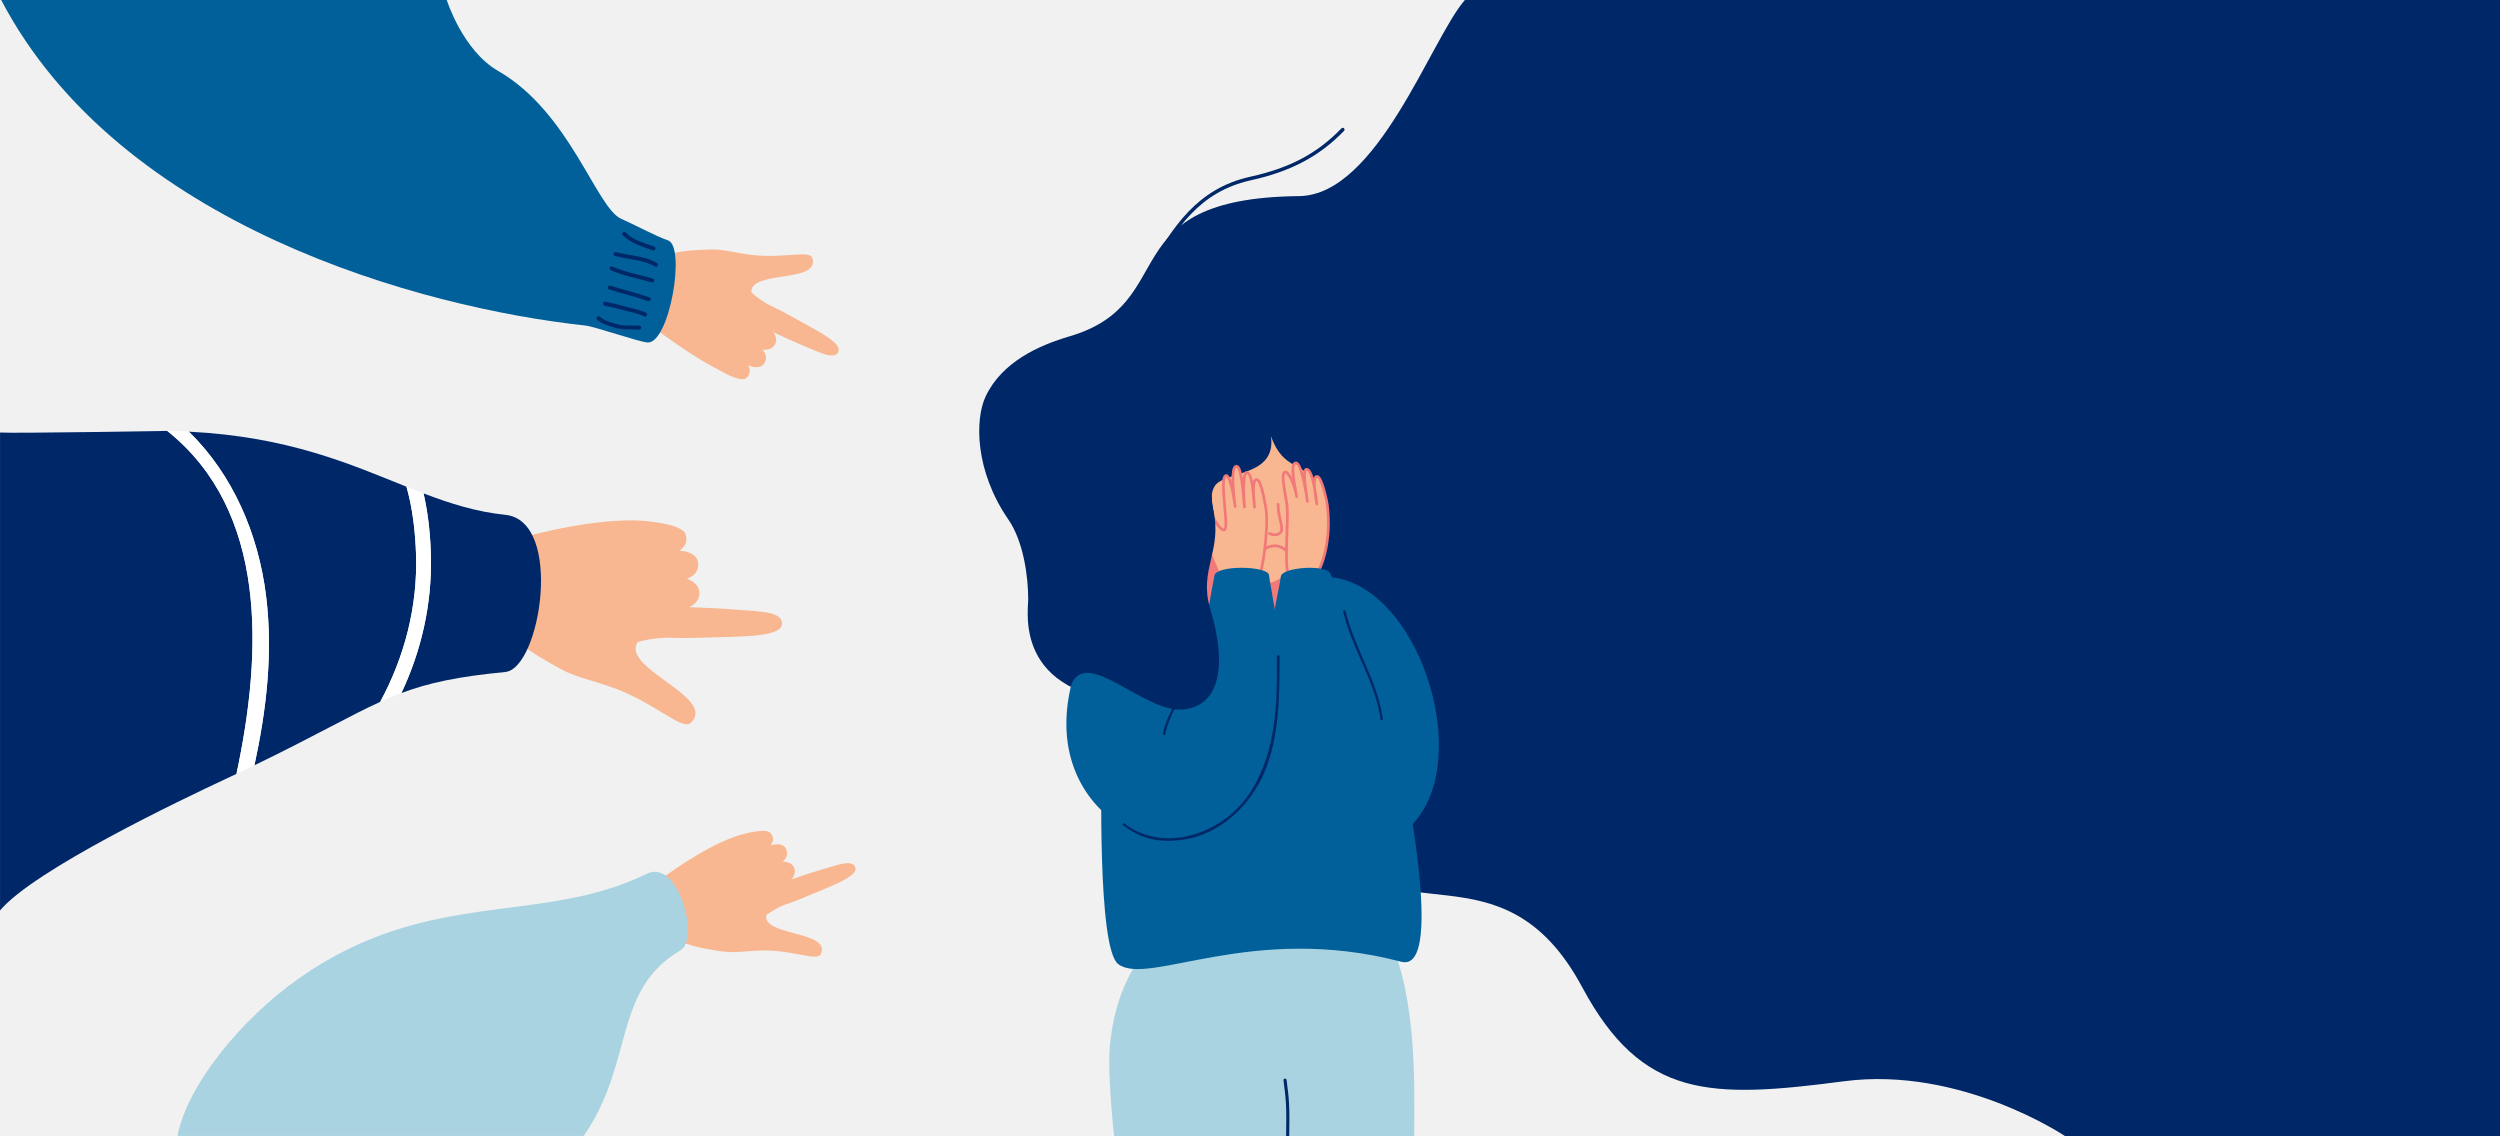
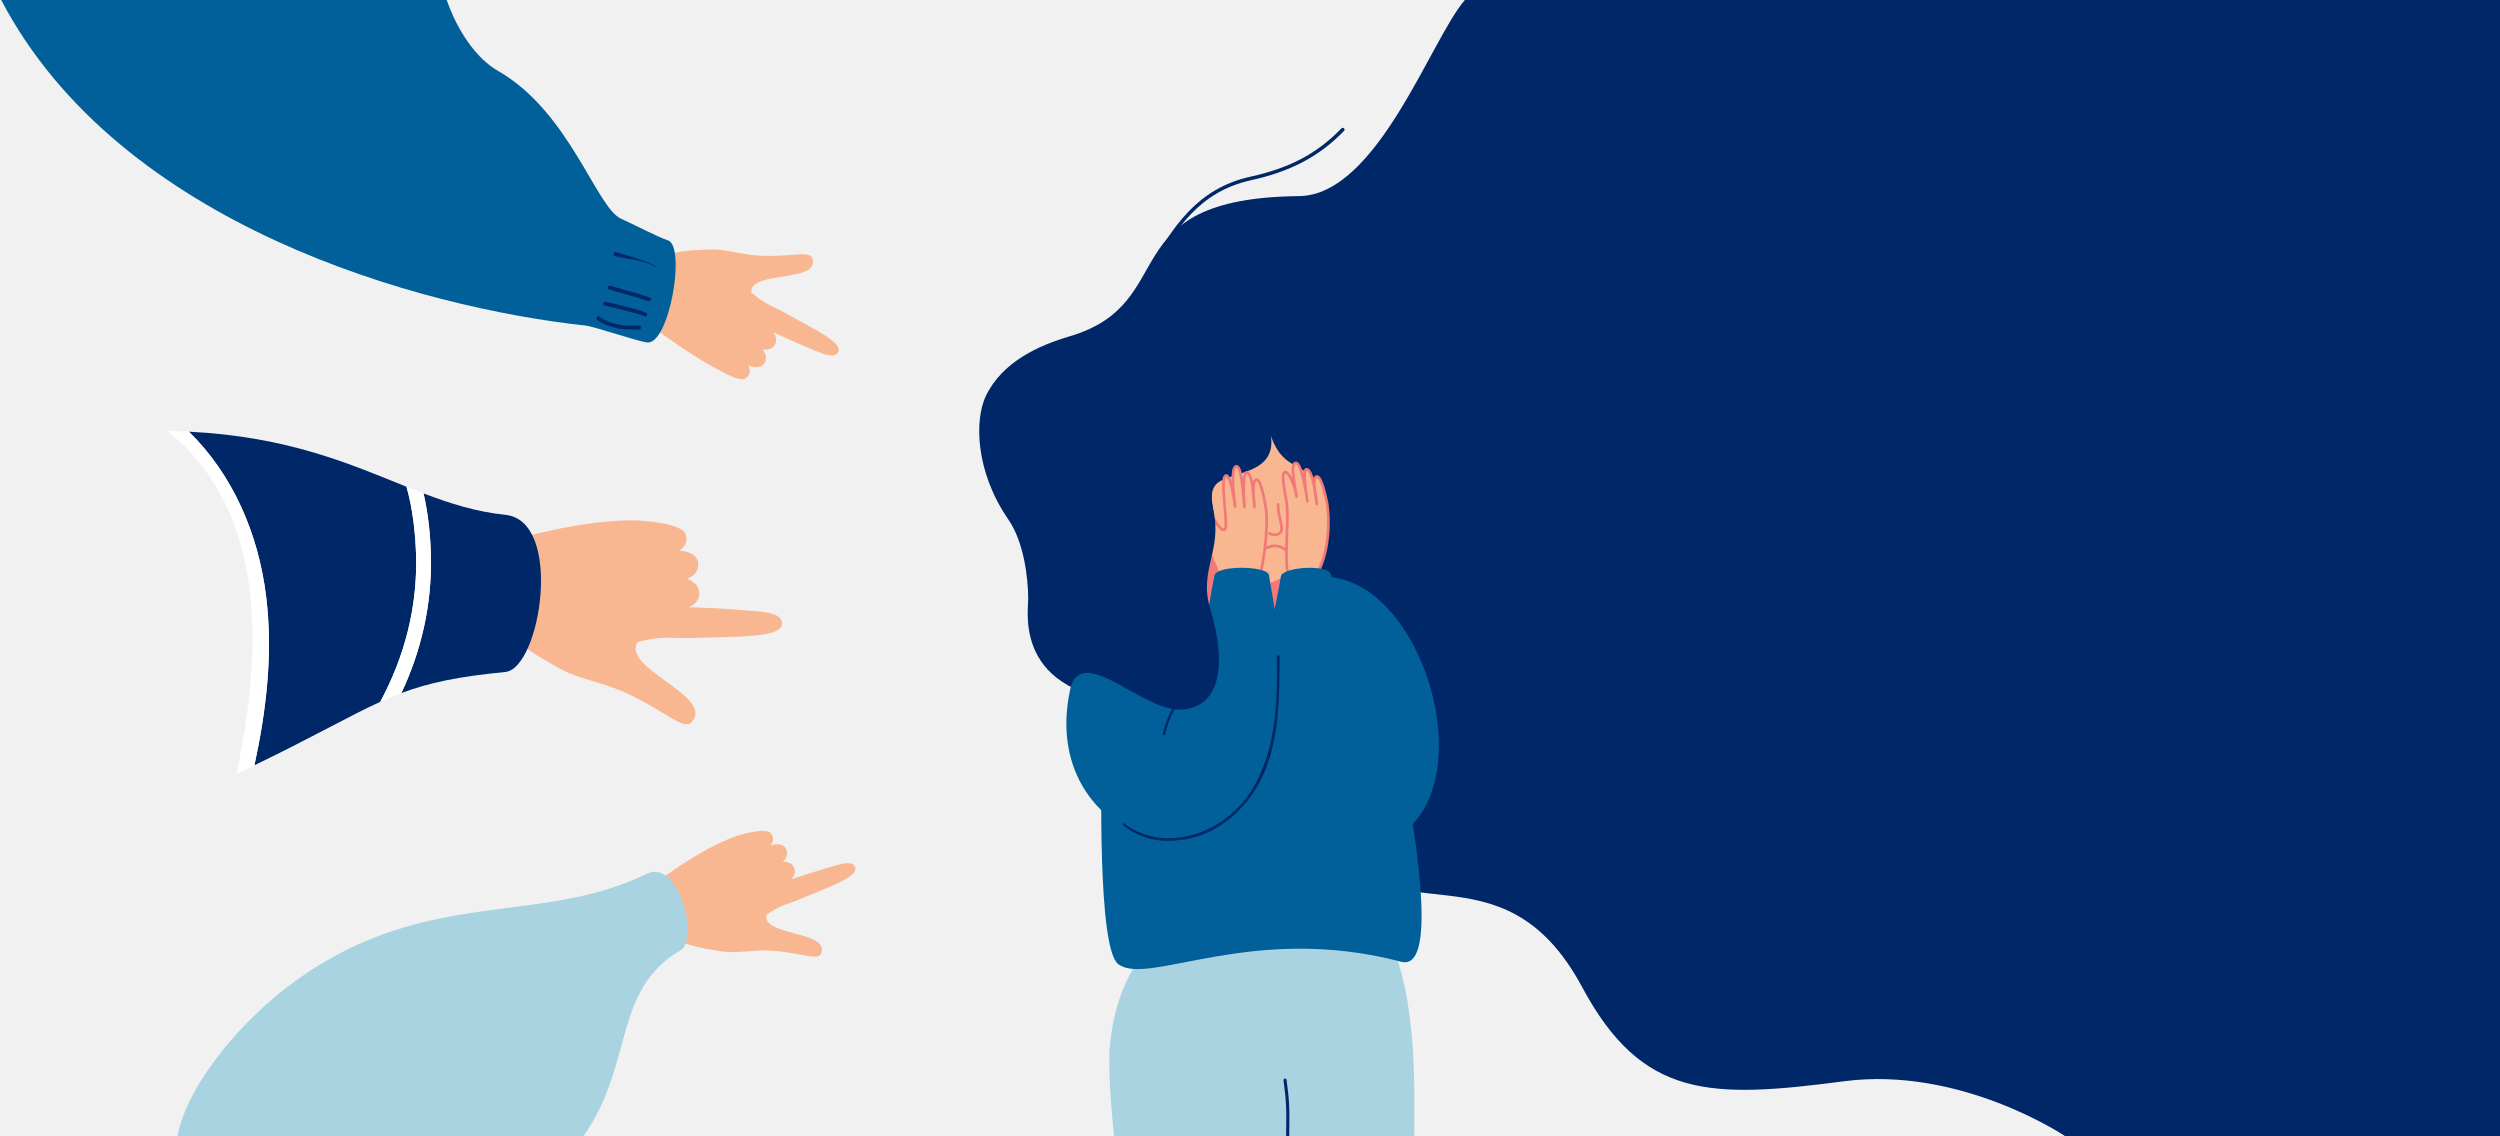
<svg xmlns="http://www.w3.org/2000/svg" version="1.1" x="0px" y="0px" viewBox="0 0 1020 463.48" style="enable-background:new 0 0 1020 463.48;" xml:space="preserve">
  <style type="text/css">
	.st0{fill:#F1F1F1;}
	.st1{fill:#F8B791;}
	.st2{fill:#016099;}
	.st3{fill:#002869;}
	.st4{fill:#A9D3E1;}
	.st5{fill:#FFFFFF;}
	.st6{fill:#F27979;}
	.st7{fill:#012869;}
</style>
  <g id="bg_1_">
    <rect y="0" class="st0" width="1020" height="463.48" />
  </g>
  <g id="stop_bullying">
    <g>
      <path class="st1" d="M330.14,133.09c-1.43-0.78-2.9-1.59-4.33-2.39c-3.95-2.19-7.68-4.25-9.77-5.19    c-4.75-2.14-7.36-4.37-9.44-6.18c-0.54-4.43,6.14-5.47,12.6-6.47c5.34-0.83,10.39-1.61,12-4.2c0.58-0.92,0.67-2.02,0.28-3.28    c-0.6-1.95-3.92-1.72-8.93-1.36c-4.32,0.31-9.7,0.7-15.82-0.01c-2.06-0.24-4.27-0.64-6.41-1.02c-3.63-0.66-7.05-1.28-9.94-1.2    l-0.49,0.01c-3.11,0.08-10.38,0.25-15.52,1.55c-4.08,1.03-9.59-1.62-9.64-1.65c-0.08-0.04-0.17-0.04-0.25,0    c-0.08,0.04-0.13,0.11-0.15,0.2l-5.35,25.08c-0.02,0.09,0.01,0.18,0.07,0.25c3.08,3.4,20.34,16.32,32.32,22.69    c0.34,0.18,0.76,0.41,1.24,0.68c4.77,2.65,10.02,5.33,11.95,3.57c1.04-0.94,1.5-2.11,1.34-3.38c-0.08-0.62-0.31-1.22-0.62-1.77    c1.21,0.55,2.64,0.91,3.94,0.76c1.28-0.14,2.25-0.79,2.81-1.85c0.93-1.79,0.59-3.62-0.94-5.25c1.3,0.15,2.7-0.18,3.3-0.46    c1.46-0.68,2.33-2.12,2.28-3.75c-0.03-1.08-0.46-2.1-1.19-2.94c0.67,0.31,1.4,0.65,2.18,1.01c2.86,1.33,6.41,2.99,9.84,4.39    c1.02,0.42,2.02,0.84,2.99,1.26c4.18,1.78,7.81,3.33,9.94,2.73c0.1-0.03,0.2-0.06,0.3-0.1c0.62-0.25,1.07-0.72,1.34-1.38    C343.24,140.55,336.82,136.74,330.14,133.09z" />
      <g>
        <path class="st2" d="M182.28,0c0,0,6.43,20.61,21.01,28.98c29.21,16.77,40.01,55.83,50.14,60.28c5.2,2.28,14.12,7.1,19.12,8.82     c7.39,2.54,0.53,42.31-8.39,41.65c-3.5-0.26-21.6-6.5-25.32-6.91C171.97,125.59,48.84,92.28,0.48,0H34H182.28z" />
      </g>
      <g>
        <g>
          <g>
-             <path class="st3" d="M266.24,102.13c-4.24-1.54-9.04-2.89-12.23-6.26c-0.73-0.77,0.61-1.72,1.33-0.97       c2.95,3.11,7.68,4.31,11.58,5.73C267.92,100.99,267.23,102.49,266.24,102.13L266.24,102.13z" />
-           </g>
-         </g>
-         <g>
-           <g>
-             <path class="st3" d="M267.31,108.78c-4.85-2.88-11-2.86-16.34-4.32c-1.01-0.28-0.74-1.9,0.28-1.62       c5.48,1.5,11.76,1.48,16.74,4.44C268.89,107.82,268.22,109.32,267.31,108.78L267.31,108.78z" />
+             </g>
+         </g>
+         <g>
+           <g>
+             <path class="st3" d="M267.31,108.78c-4.85-2.88-11-2.86-16.34-4.32c-1.01-0.28-0.74-1.9,0.28-1.62       C268.89,107.82,268.22,109.32,267.31,108.78L267.31,108.78z" />
          </g>
        </g>
        <g>
          <g>
            <path class="st3" d="M264.38,122.86c-5.23-1.88-10.68-3.07-15.96-4.81c-1-0.33-0.32-1.82,0.68-1.5       c5.27,1.74,10.73,2.93,15.96,4.81C266.06,121.72,265.37,123.21,264.38,122.86L264.38,122.86z" />
          </g>
        </g>
        <g>
          <g>
            <path class="st3" d="M260.66,134.5c-3.63-0.3-6.54,0.24-10.04-0.86c-2.29-0.72-5.13-1.52-6.96-3.17       c-0.78-0.71,0.25-1.98,1.04-1.27c1.83,1.65,4.91,2.48,7.22,3.13c3.01,0.86,5.94,0.3,9.02,0.55       C261.99,132.97,261.71,134.59,260.66,134.5L260.66,134.5z" />
          </g>
        </g>
        <g>
          <g>
-             <path class="st3" d="M266,115.23c-5.62-1.59-11.37-2.61-16.76-4.95c-0.97-0.42-0.29-1.92,0.68-1.5       c5.26,2.29,10.87,3.28,16.36,4.83C267.29,113.89,267.02,115.52,266,115.23L266,115.23z" />
-           </g>
+             </g>
        </g>
        <g>
          <g>
            <path class="st3" d="M262.88,129.1c-2.33-1.13-5.08-1.64-7.57-2.31c-2.84-0.76-5.7-1.51-8.59-2.06       c-1.04-0.2-0.77-1.82,0.28-1.62c3.1,0.59,6.17,1.41,9.22,2.23c2.41,0.65,5.08,1.16,7.34,2.26       C264.5,128.06,263.83,129.56,262.88,129.1L262.88,129.1z" />
          </g>
        </g>
      </g>
    </g>
    <g>
      <path class="st1" d="M348.98,354c-0.19-0.65-0.56-1.13-1.12-1.43c-1.88-1.02-5.64,0.12-10,1.44c-0.97,0.29-1.97,0.6-2.98,0.89    c-3.42,0.98-6.98,2.19-9.84,3.16c-0.82,0.28-1.6,0.54-2.3,0.78c0.83-0.74,1.38-1.69,1.53-2.75c0.22-1.54-0.46-2.99-1.77-3.78    c-0.56-0.34-1.89-0.79-3.16-0.78c1.67-1.39,2.2-3.11,1.5-4.92c-0.42-1.07-1.27-1.77-2.46-2.04c-1.25-0.28-2.68-0.07-3.9,0.34    c0.37-0.5,0.67-1.07,0.82-1.68c0.28-1.18-0.03-2.34-0.91-3.34h0c-2.08-2.36-12.04,0.56-14.6,1.47    c-13.36,4.76-29.63,16.7-32.59,19.32c-0.06,0.05-0.09,0.14-0.08,0.22l3.55,24.6c0.01,0.07,0.05,0.14,0.11,0.17    c0.06,0.03,0.14,0.04,0.21,0.02c0.06-0.02,5.59-1.98,9.38-0.57c4.74,1.77,11.64,2.69,14.59,3.09l0.5,0.07    c2.74,0.37,6.06,0.1,9.59-0.15c2.08-0.14,4.23-0.35,6.22-0.35c0.1,0,0.19,0,0.29,0c5.78,0,10.77,0.95,14.79,1.69    c2.46,0.45,4.49,0.84,5.98,0.84c1.37,0,2.28-0.3,2.64-1.15c0.5-1.15,0.52-2.2,0.07-3.13c-1.26-2.62-5.98-3.89-10.98-5.23    c-6.07-1.64-12.35-3.32-11.35-7.52c2.18-1.5,4.9-3.36,9.66-4.91c2.08-0.68,5.83-2.25,9.8-3.91c1.46-0.61,2.96-1.24,4.42-1.84    C343,359.96,349.81,356.89,348.98,354z" />
      <g>
        <path class="st4" d="M277.74,387.66c7.62-4.47-0.74-37.59-13.94-31.13c-43.36,21.25-89.04,5.39-141.96,42.73     c-23.23,16.39-45.4,43.25-49.43,64.21h165.74C258.97,433.37,249.75,404.1,277.74,387.66z" />
      </g>
    </g>
    <g>
      <path class="st1" d="M318.27,252.21c-1.99-2.33-7.64-2.73-14.19-3.19c-1.46-0.1-2.96-0.21-4.48-0.34    c-5.11-0.44-10.53-0.65-14.88-0.81c-1.33-0.05-2.58-0.1-3.69-0.15c1.58-0.54,2.86-1.57,3.63-2.97c1.08-1.95,0.91-4.24-0.44-5.97    c-0.59-0.75-2.18-2.1-3.95-2.7c3.02-1,4.65-3.04,4.63-5.86c-0.01-1.64-0.79-3.02-2.25-3.99c-1.56-1.04-3.65-1.49-5.53-1.55    c0.8-0.48,1.53-1.12,2.06-1.9c0.98-1.44,1.15-3.14,0.48-4.93c-1.58-4.23-16.49-5.43-20.39-5.52c-20.44-0.47-48.52,7.23-53.85,9.24    c-0.1,0.04-0.17,0.12-0.19,0.22l-7.89,34.97c-0.02,0.09,0,0.19,0.06,0.26c0.06,0.07,0.15,0.12,0.24,0.12    c0.09,0,8.56,0.21,12.96,4.08c5.48,4.83,14.31,9.64,18.08,11.69l0.6,0.33c3.5,1.91,8.1,3.31,12.97,4.79    c2.88,0.88,5.85,1.78,8.54,2.79c7.97,3,14.35,6.88,19.48,9.99c4.69,2.85,8.12,4.93,10.3,4.68c0.57-0.07,1.05-0.29,1.45-0.7    c1.26-1.29,1.83-2.68,1.7-4.15c-0.35-4.17-6.05-8.3-12.08-12.68c-7.36-5.35-14.97-10.87-11.42-16.05    c3.71-0.91,8.34-2.01,15.57-1.64c3.15,0.16,9.01-0.02,15.22-0.22c2.28-0.07,4.62-0.14,6.9-0.2c10.03-0.26,20.76-0.89,21.13-5.17    C319.11,253.73,318.85,252.9,318.27,252.21z" />
      <g>
        <g>
          <path class="st3" d="M175.82,227.48c0.36,19.4-3.95,38.11-12.05,55.28c11.16-4.18,23.01-6.71,42.39-8.59      c14.38-1.39,23.91-61.67,0.02-64.12c-11.82-1.21-22.45-4.58-33.37-8.75C174.83,210.05,175.66,219.14,175.82,227.48z" />
        </g>
        <g>
-           <path class="st3" d="M0,371.48c13.9-16.61,74.35-45.39,92.27-53.76c1.45-0.68,2.83-1.33,4.22-1.99      c10.64-49.83,12.68-107.26-28.25-139.92c0,0-61.47,1.04-68.23,0.66V371.48z" />
-         </g>
+           </g>
        <g>
          <path class="st3" d="M108.57,243.26c2.86,23.21,0.15,46.29-4.76,68.97c24.81-12.01,38.74-20.16,51.32-25.88      c9.96-18.43,15.31-38.96,14.61-60.26c-0.29-8.73-1.31-18.45-3.89-27.5c-22.78-9.13-48.12-20.46-88.8-22.47      C95.01,193.64,105.43,217.81,108.57,243.26z" />
        </g>
        <g>
          <path class="st5" d="M169.74,226.08c0.71,21.31-4.64,41.83-14.61,60.26c2.91-1.32,5.75-2.51,8.63-3.59      c8.1-17.18,12.41-35.88,12.05-55.28c-0.15-8.34-0.98-17.43-3.02-26.18c-2.3-0.88-4.61-1.79-6.94-2.72      C168.43,207.64,169.45,217.35,169.74,226.08z" />
        </g>
        <g>
          <path class="st5" d="M96.48,315.73c2.54-1.2,5-2.38,7.33-3.51c4.91-22.68,7.62-45.75,4.76-68.97      c-3.14-25.45-13.57-49.61-31.52-67.15c-2.87-0.14-5.79-0.25-8.82-0.29C109.16,208.47,107.12,265.9,96.48,315.73z" />
        </g>
      </g>
    </g>
    <g>
      <g>
        <g>
          <path class="st3" d="M427.88,148.2c0.06,0,0.12-0.01,0.18-0.02c22.97-5.95,32.79-22.51,42.28-38.52      c9.57-16.13,18.61-31.37,40.16-36.14c16.21-3.58,27.89-9.79,37.87-20.13c0.28-0.29,0.27-0.75-0.02-1.04      c-0.29-0.28-0.76-0.27-1.04,0.02c-9.9,10.26-21.01,16.15-37.14,19.72c-22.17,4.9-31.8,21.13-41.11,36.82      c-9.35,15.75-19.01,32.04-41.39,37.85c-0.39,0.1-0.63,0.5-0.53,0.89C427.26,147.98,427.56,148.2,427.88,148.2z" />
        </g>
        <g>
          <path class="st3" d="M1020,0v463.48H842.46c0,0-42.47-28.56-90.06-22.33c-54.55,7.13-82.37,7.32-106.9-38.44      c-32.93-61.44-80.23-17.77-101.04-61.3c-4.74-9.9-18.08-54.57-73.63-54.57c-57.73,0-51.32-36.66-51.32-42.32      c0-9.31-1.93-23.61-8.08-32.53c-13.72-19.9-13.71-40.9-9.27-50.28c6.69-14.16,21.89-20.86,34.23-24.49      c46.3-13.62,16.09-56.38,93.62-57.21c32.01-0.35,53.85-64.17,67.65-80H1020z" />
        </g>
      </g>
      <g>
        <g>
          <g>
            <g>
              <g>
                <path class="st4" d="M577,463.48H454.54c0,0-2.73-24.89-1.78-35.92c3.04-35.44,21.93-45.5,26.79-55.12         c3.41-6.74,77.05-6.24,82.9,2.6C578.84,399.81,577,443.44,577,463.48z" />
              </g>
            </g>
          </g>
        </g>
        <g>
          <g>
            <path class="st3" d="M524.93,440.62c1.02,7.9,1.3,10.28,1.08,22.86h-1.28c0.23-12.64-0.04-14.72-1.07-22.69       c-0.04-0.35,0.2-0.69,0.55-0.72C524.56,440.03,524.89,440.27,524.93,440.62z" />
          </g>
        </g>
      </g>
      <g>
        <g>
          <g>
            <path class="st2" d="M565.27,279.33c0.91,4.36,27.96,118.74,6.45,113.07c-60.98-16.08-103.32,10.22-115.49,0.95       c-8.65-6.59-6.7-79.37-6.85-84.66c-0.79-27.66,3.34-78.47,51.65-72.71C518.74,234.78,557.31,241.01,565.27,279.33z" />
          </g>
        </g>
        <g>
          <g>
            <g>
              <g>
                <g>
                  <g>
                    <g>
                      <path class="st6" d="M492.4,207.9l-2.98,34.31c0,9.23,34.56,12.18,34.94,2.14L522,227.51L492.4,207.9z" />
                    </g>
                  </g>
                </g>
              </g>
            </g>
          </g>
          <g>
            <g>
              <g>
                <g>
                  <g>
                    <g>
                      <g>
                        <path class="st1" d="M536.14,210.56c-0.11,1.93-0.1,3.7-0.46,5.57c-0.47,2.43-1.33,4.84-2.57,7.04             c-3.31,5.85-10.27,15.2-16.78,14.7c-15.42-1.2-24.95-5.59-26.23-25.59c-0.94-14.72,25.18-43.4,28.48-34.22             c5.12,14.24,13.54,10.14,17.38,19.03c0.8,1.86,1.47,4.16,0.73,9.14C536.45,207.83,536.22,209.23,536.14,210.56z" />
                      </g>
                    </g>
                  </g>
                </g>
              </g>
            </g>
          </g>
          <g>
            <path class="st3" d="M436.36,218.21c10.77-8.65,3.63-17.76,5.7-27.56c2.84-13.39,10.49-8.54,20.48-18.26       c0.91-0.89,1.85-1.9,2.8-3.06c27.57-33.55,60.39-3.24,60.39-3.24s-9.29-3.85-7.16,11.96c2.25,16.73-19.1,13.9-23.03,20.37       c-1.32,2.17-1.34,4.57-0.96,7.18l0,0c0.14,0.79,0.23,1.57,0.4,2.32C498.88,224.67,431.53,222.1,436.36,218.21z" />
          </g>
          <g>
            <path class="st6" d="M520.3,218.76c0.65-0.03,1.26-0.19,1.78-0.5c0.85-0.5,1.37-1.29,1.41-2.18c0.07-1.26-0.25-2.63-0.62-4.22       c-0.41-1.79-0.88-3.83-0.85-6.08c0.01-0.31-0.24-0.57-0.56-0.57c-0.32,0-0.57,0.25-0.57,0.56c-0.04,2.39,0.45,4.49,0.87,6.35       c0.35,1.5,0.65,2.8,0.59,3.91c-0.03,0.5-0.34,0.96-0.85,1.26c-0.88,0.51-2.12,0.46-3.31-0.14c-0.28-0.14-0.62-0.03-0.76,0.25       c-0.14,0.28-0.03,0.62,0.25,0.76C518.56,218.59,519.46,218.79,520.3,218.76z" />
          </g>
          <g>
            <path class="st7" d="M530.5,208c2.38,0,4.52-0.9,4.67-0.96c0.29-0.12,0.42-0.45,0.3-0.74c-0.12-0.29-0.46-0.42-0.74-0.3       c-0.05,0.02-5.42,2.26-8.01-0.56c-0.21-0.23-0.57-0.24-0.8-0.03c-0.23,0.21-0.24,0.57-0.03,0.8       C527.16,207.59,528.88,208,530.5,208z" />
          </g>
          <g>
            <path class="st6" d="M514.92,225.04c0.1,0,0.21-0.03,0.3-0.09c5.68-3.62,8.73-0.21,8.76-0.18c0.2,0.24,0.56,0.26,0.8,0.06       c0.24-0.2,0.26-0.56,0.06-0.8c-0.04-0.04-3.72-4.18-10.22-0.04c-0.26,0.17-0.34,0.52-0.17,0.78       C514.55,224.95,514.74,225.04,514.92,225.04z" />
          </g>
        </g>
        <g>
          <g>
            <g>
              <path class="st1" d="M525.14,206.66c-0.28-3.61-2.98-13.94-0.73-14.04c1.89-0.08,4.26,7.4,4.6,9.98        c-0.33-2.69-3.17-14.27-0.07-13.66c2.27,0.45,4.27,13.84,4.48,15.63c-0.06-0.87-2.45-13.66-0.19-13.05        c2.62,0.7,3.82,12.33,4.04,14.12c-0.07-1.1-2.47-12.03,0.33-11.15c1.73,0.54,3.7,9.67,3.93,11.46        c1.79,14.13-2.08,25.88-5.01,29.15l-10.85-0.38C523.9,229.96,525.7,214.06,525.14,206.66z" />
              <path class="st6" d="M536.5,235.66l-10.85-0.38c-0.23-0.01-0.43-0.15-0.51-0.37c-1.11-2.99-0.87-9.98-0.64-16.75        c0.15-4.41,0.29-8.57,0.07-11.46c-0.08-1-0.35-2.58-0.65-4.25c-0.88-5.04-1.43-8.71-0.45-9.93c0.23-0.29,0.54-0.45,0.9-0.47        c1.02-0.04,1.97,1.21,2.79,2.89c-0.37-2.96-0.36-5.29,0.54-6.18c0.35-0.35,0.82-0.48,1.34-0.38c1.04,0.2,1.94,2.19,2.69,4.7        c0.09-0.97,0.31-1.57,0.65-1.89c0.27-0.24,0.62-0.32,0.99-0.23c0.73,0.2,1.66,0.92,2.58,4.03c0.12-0.35,0.29-0.63,0.51-0.82        c0.35-0.31,0.81-0.39,1.3-0.23c2.39,0.75,4.31,11.82,4.32,11.93c1.81,14.25-2,26.09-5.15,29.6c-0.11,0.12-0.26,0.19-0.42,0.19        C536.51,235.66,536.5,235.66,536.5,235.66z M537.21,195.03c-0.42,0.37-0.52,1.76-0.29,4.16c0.3,1.65,0.59,3.63,0.86,6.01        l0.02,0.14c0.02,0.11,0.03,0.2,0.03,0.26c0.02,0.31-0.21,0.57-0.51,0.6c-0.33,0.04-0.58-0.19-0.61-0.5l-0.03-0.29        c-0.04-0.24-0.1-0.59-0.17-1.02c-0.32-1.9-0.57-3.61-0.71-5.06c-1.15-6.29-2.3-7.16-2.65-7.29c-0.27,0.23-0.73,1.59,0.33,9.1        c0.23,1.39,0.38,2.5,0.45,3.02c0.03,0.18,0.04,0.3,0.05,0.36c0.02,0.31-0.2,0.57-0.51,0.6c-0.33,0.03-0.58-0.19-0.62-0.49        c-0.01-0.09-0.02-0.18-0.03-0.28c-0.03-0.2-0.08-0.49-0.13-0.86c-0.13-0.86-0.25-1.67-0.36-2.43        c-0.88-5.14-2.38-11.36-3.5-11.58c-0.19-0.04-0.27,0.02-0.32,0.07c-1.1,1.09,0.13,7.73,0.65,10.57        c0.19,1.03,0.34,1.87,0.41,2.39c0.04,0.31-0.18,0.59-0.49,0.63c-0.3,0.04-0.59-0.18-0.63-0.49c-0.44-3.37-2.84-9.45-4.06-9.45        c-0.01,0-0.02,0-0.03,0c-0.74,0.92,0.12,5.8,0.68,9.03c0.3,1.7,0.58,3.31,0.66,4.36l0,0c0.23,2.95,0.08,7.15-0.07,11.59        c-0.22,6.39-0.44,12.99,0.45,15.97l10.19,0.36c2.6-3.19,6.49-14.42,4.7-28.51c-0.35-2.8-2.39-10.63-3.54-10.99        c-0.06-0.02-0.1-0.02-0.13-0.02C537.25,195,537.23,195.02,537.21,195.03z" />
            </g>
          </g>
          <g>
            <g>
              <path class="st1" d="M493.97,226.34c-1.43-4.01-1.07-8.93-2.01-11.14c-2.1-4.95-3.15-7.43-2.46-8.29        c2.79-3.47,7.04,9.85,10.07,9.28c1.12-0.85,0.4-5.47,0.27-7.89c-0.2-3.61-1.68-14.16,0.48-14.28        c1.81-0.11,3.29,10.03,3.63,12.61c-0.33-2.68-2.27-16.91,0.71-16.34c2.19,0.42,2.88,14.83,3.1,16.61        c-0.07-0.87-1.14-14.67,1.04-14.09c2.52,0.67,2.84,12.3,3.06,14.09c-0.07-1.1-1.54-12.01,1.15-11.17        c1.67,0.52,3.39,10.8,3.61,12.58c0.96,7.86-1.55,26.88-3.67,29.02l-12.66,3.53c0,0-2.45-4.79-3.31-7.18        C495.89,230.68,494.5,227.84,493.97,226.34z" />
              <path class="st6" d="M499.77,241.11c-0.1-0.2-2.48-4.85-3.34-7.25c-0.62-1.71-1.35-3.41-1.94-4.77        c-0.45-1.03-0.83-1.92-1.06-2.56l0,0c-0.8-2.25-1.05-4.72-1.27-6.91c-0.18-1.76-0.33-3.28-0.73-4.22        c-2.32-5.46-3.28-7.73-2.37-8.85c0.56-0.69,1.16-0.81,1.56-0.79c1.61,0.1,3.1,2.47,4.82,5.21c1.22,1.95,2.87,4.58,3.88,4.66        c0.52-0.73,0.24-3.83,0.09-5.54c-0.06-0.65-0.11-1.25-0.14-1.76c-0.04-0.71-0.13-1.68-0.23-2.78        c-0.5-5.56-0.82-10.27,0.36-11.64c0.24-0.28,0.54-0.43,0.88-0.45c0.77-0.01,1.51,0.92,2.19,2.89        c-0.08-3.47,0.28-5.51,1.08-6.26c0.34-0.32,0.76-0.44,1.21-0.35c0.99,0.19,1.72,1.77,2.32,5.36c0.17-1.29,0.46-2.24,0.91-2.61        c0.27-0.23,0.61-0.3,0.94-0.21c1.07,0.28,1.79,1.77,2.31,4.16c0.16-0.46,0.38-0.79,0.64-1.01c0.35-0.29,0.81-0.37,1.28-0.23        c2.31,0.72,3.99,12.93,4,13.05c0.97,7.89-1.54,27.18-3.83,29.49c-0.07,0.07-0.16,0.12-0.25,0.15l-12.66,3.52        c-0.05,0.01-0.1,0.02-0.15,0.02C500.07,241.42,499.87,241.3,499.77,241.11z M516.05,208.37c-0.47-3.77-2.18-11.66-3.22-12.11        c-0.14-0.04-0.19-0.01-0.22,0.02c-0.34,0.28-0.78,1.37-0.62,5.32c0.11,1.15,0.21,2.39,0.3,3.7c0.03,0.42,0.05,0.79,0.08,1.07        c0.02,0.22,0.04,0.39,0.04,0.48c0.02,0.31-0.21,0.57-0.51,0.6c-0.36,0.03-0.58-0.19-0.61-0.5c-0.01-0.12-0.03-0.28-0.05-0.47        c-0.01-0.08-0.02-0.16-0.03-0.25c-0.18-1.74-0.3-3.24-0.36-4.54c-0.53-5.29-1.26-8.1-2.14-8.36        c-0.66,0.45-1.03,5.33-0.4,13.51c0.02,0.31-0.2,0.58-0.51,0.61c-0.33,0.04-0.58-0.19-0.62-0.49        c-0.04-0.29-0.08-0.91-0.15-1.75c-0.93-12.12-1.97-14.21-2.5-14.37c-0.1-0.02-0.15,0-0.22,0.07        c-0.6,0.56-1.38,3.28,0.12,15.18l0.06,0.47c0.04,0.31-0.18,0.59-0.49,0.63c-0.32,0.04-0.59-0.18-0.63-0.49        c-0.96-7.29-2.31-11.88-3.13-12.05c-0.96,1.12-0.39,7.42-0.09,10.8c0.1,1.12,0.19,2.11,0.23,2.82        c0.03,0.5,0.08,1.09,0.14,1.73c0.3,3.39,0.43,5.85-0.63,6.64c-0.07,0.05-0.15,0.09-0.24,0.1c-1.75,0.32-3.34-2.22-5.19-5.17        c-1.29-2.06-2.9-4.62-3.93-4.68c-0.14-0.01-0.34,0.03-0.62,0.37c-0.48,0.59,0.85,3.73,2.54,7.71        c0.46,1.08,0.62,2.68,0.81,4.53c0.21,2.12,0.46,4.53,1.21,6.65l0,0c0.22,0.63,0.59,1.48,1.03,2.49        c0.6,1.38,1.34,3.09,1.96,4.84c0.69,1.93,2.47,5.5,3.08,6.7l12.05-3.36C514.48,234.46,517,216.13,516.05,208.37z" />
            </g>
          </g>
        </g>
        <g>
          <g>
            <g>
              <g>
                <path class="st2" d="M517.76,234.67c1.07,9.57,14.89,63.5-7.94,90.91c-3.54,4.25-17.73,16.44-24.85,17.47         c-32.55,4.74-76.97-36.38-28.37-103.03c0,0,17.33,35.95,27.68,32.85c9.51-2.85,4.07-2.1,11.23-38.09         C496.38,230.45,517.33,230.82,517.76,234.67z" />
              </g>
            </g>
          </g>
          <g>
            <g>
              <g>
                <path class="st2" d="M522.58,235.23c-1.3,11.62-27.07,104.95,22.12,110.4c67.76,7.51,44.3-104.78-1.34-110.11         c-0.15,2.38,4.08,10.58-5.1,13.29c0.68,0.6,14.22,16.67,10.03-0.86c-0.89-3.72-3.07-6.88-5.37-13.7         C541.5,230.05,523.01,231.38,522.58,235.23z" />
              </g>
            </g>
          </g>
        </g>
        <g>
          <g>
            <g>
              <g>
                <g>
-                   <path class="st3" d="M548.96,249.12c3.64,15.47,13.05,28.42,15.27,44.18c0.09,0.62-0.87,0.84-0.96,0.21          c-2.22-15.76-11.65-28.58-15.29-44.05C547.84,248.86,548.96,249.12,548.96,249.12z" />
-                 </g>
+                   </g>
              </g>
            </g>
          </g>
          <g>
            <g>
              <g>
                <g>
                  <path class="st3" d="M495.49,255.61c-2.47,8.3-6.32,15.95-10.52,23.49c-3.62,6.49-8.06,13.09-9.58,20.46          c-0.13,0.62-1.07,0.36-0.95-0.26c1.33-6.42,4.91-12.2,8.08-17.84c4.72-8.4,9.26-16.83,12.02-26.12          C494.72,254.75,495.67,255,495.49,255.61L495.49,255.61z" />
                </g>
              </g>
            </g>
          </g>
          <g>
            <g>
              <g>
                <g>
                  <path class="st3" d="M522.11,268.1c-0.1,16.16-0.11,32.28-6.13,46.78c-5.58,13.44-18.13,25.61-33.1,27.69          c-9.1,1.27-16.57,0.25-24.5-5.71c-0.5-0.38-0.24-1.33,0.26-0.95c16,12.44,40.81,4.74,52.05-13.55          c9.85-16.02,10.52-35.03,10.26-54.07C520.9,267.14,522.11,266.78,522.11,268.1z" />
                </g>
              </g>
            </g>
          </g>
        </g>
        <g>
          <path class="st3" d="M436.36,218.21c10.77-8.65,3.63-17.76,5.7-27.56c2.84-13.39,10.49-8.54,20.48-18.26      c0.91-0.89,1.85-1.9,2.8-3.06c27.57-33.55,28.87,33.65,29.24,36.26l0,0c0.14,0.79,0.23,1.57,0.4,2.32      c3.88,16.74-5.99,24.63-1.24,40.33c7.51,24.8,3.21,40.73-12.08,41.27c-15.34,0.55-38.45-25.39-44.58-10.17      C437.09,279.37,431.53,222.1,436.36,218.21z" />
        </g>
      </g>
    </g>
  </g>
</svg>